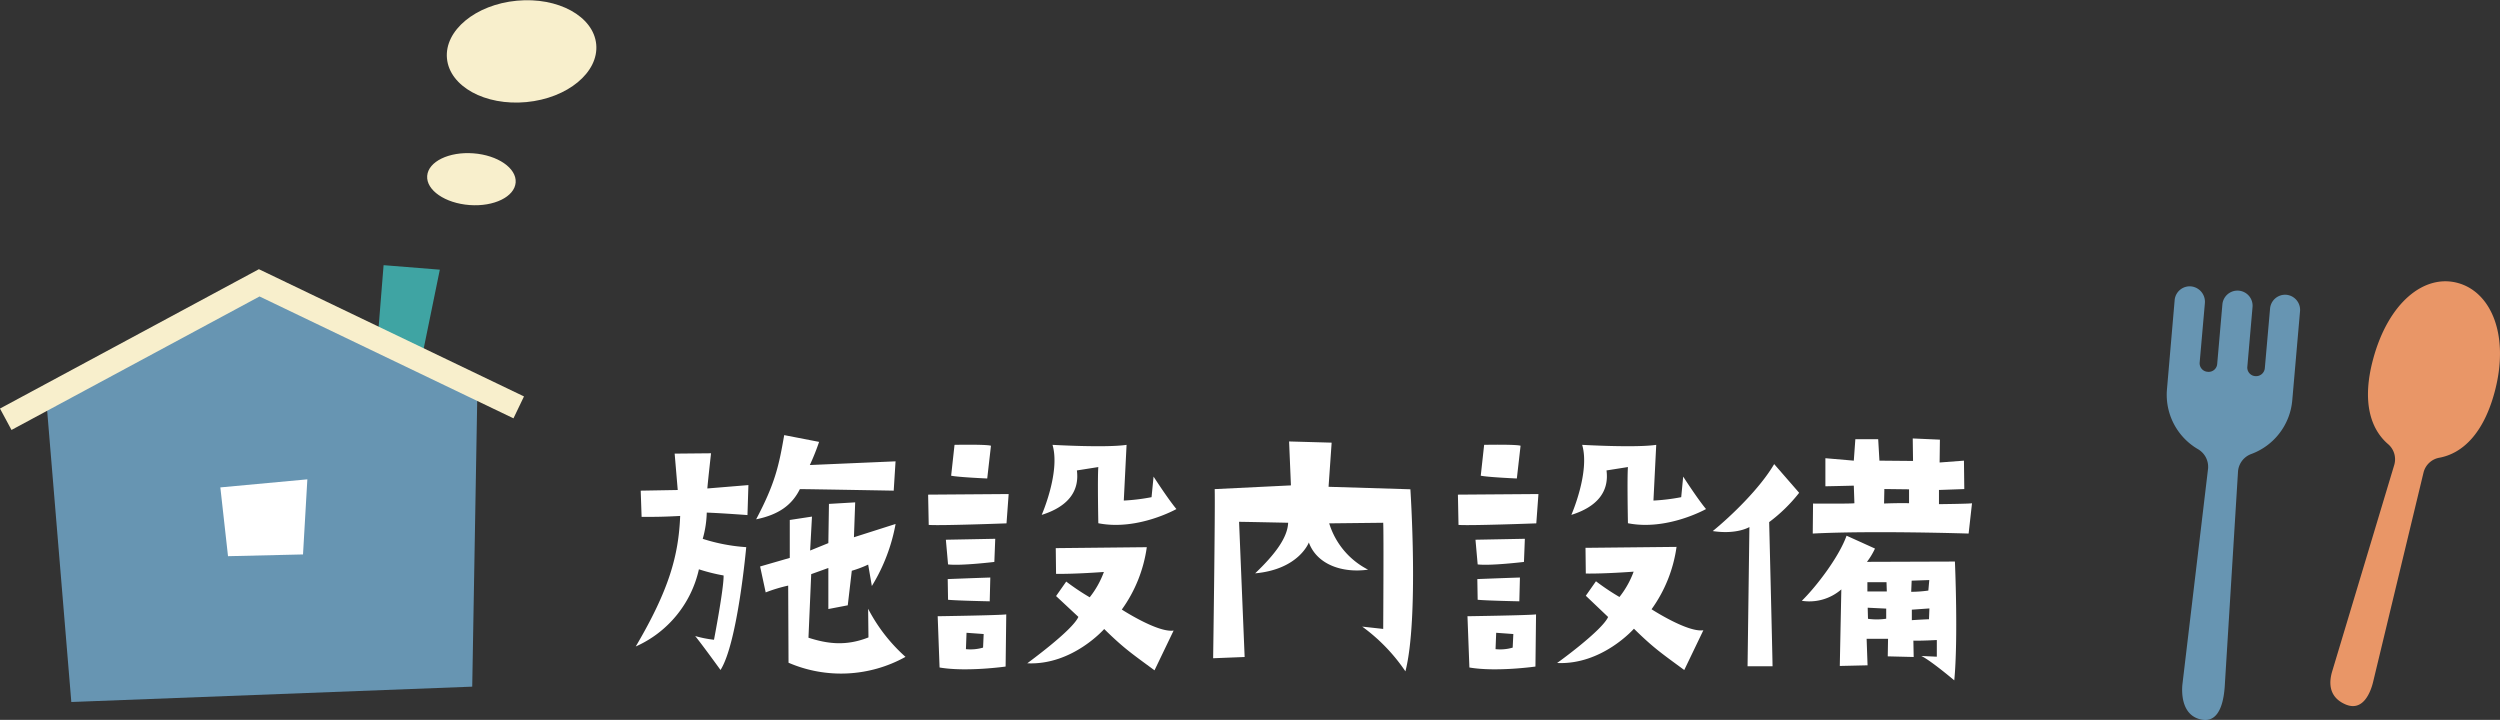
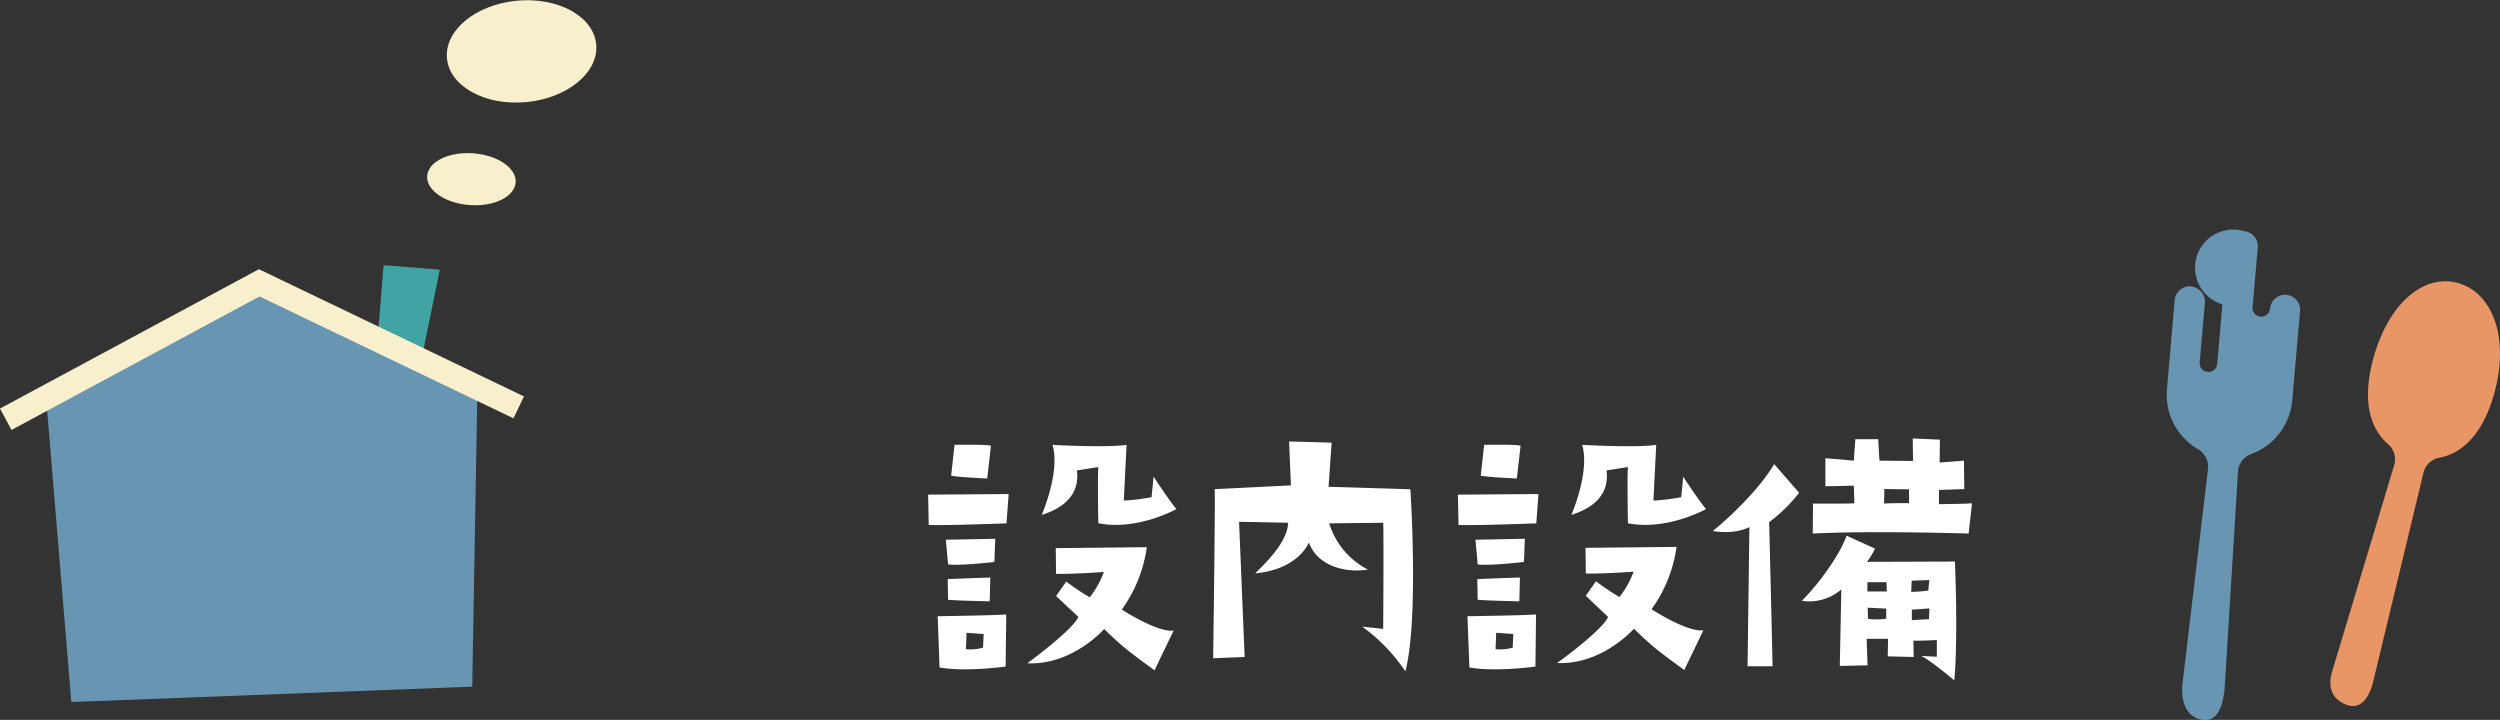
<svg xmlns="http://www.w3.org/2000/svg" viewBox="0 0 583.3 167.96">
  <rect x="0" y="0" width="583.3" height="167.96" fill="#333333" stroke="none" />
  <defs>
    <style>.cls-1{fill:#fff;}.cls-2{fill:#3fa4a3;}.cls-3{fill:#6795b2;}.cls-4{fill:none;stroke:#f8efcc;stroke-miterlimit:10;stroke-width:5.67px;}.cls-5{fill:#f8efcc;}.cls-6{fill:#e99667;}</style>
  </defs>
  <g id="レイヤー_2" data-name="レイヤー 2">
    <g id="レイヤー_1-2" data-name="レイヤー 1">
-       <path class="cls-1" d="M148.33,150.84c7.85-13.32,10-21.31,10.37-30.46-4,.22-5.9.22-9,.22l-.21-6.12,8.64-.15-.72-8.49,8.49-.08s-.79,7.06-.86,8.21l9.58-.79-.22,7s-5.76-.44-9.5-.58a24.28,24.28,0,0,1-.94,6.12,42,42,0,0,0,10.15,1.94s-2,22.4-6,28.66c0,0-4.11-5.69-5.91-7.92a26.74,26.74,0,0,0,4.39.87s2.31-12,2.24-15a42.55,42.55,0,0,1-5.76-1.44A25.86,25.86,0,0,1,148.33,150.84Zm28.09-29.67c4.46-8.42,5.33-12.6,6.55-19.65l8.14,1.58a52.5,52.5,0,0,1-2.16,5.4l20-.86-.43,6.84s-20-.36-21.89-.36C184.77,117.86,181.67,120.09,176.42,121.17Zm.93,11,6.92-2v-8.85l5.18-.79-.43,7.92,4.25-1.73.14-9.15,6.12-.36-.29,8.14,9.72-3.1a42,42,0,0,1-5.54,14.48l-.86-5a26.15,26.15,0,0,1-3.82,1.44l-.94,8.06-4.53.87v-9.58l-4,1.44-.64,14.83c4.46,1.44,8.78,2,14-.07l-.08-6.69a39.21,39.21,0,0,0,8.72,11.23,30.93,30.93,0,0,1-27.29,1.37l-.08-18a36.72,36.72,0,0,0-5.25,1.59Z" />
      <path class="cls-1" d="M216.55,115.41l18.79-.14-.5,6.84s-15.56.58-18.15.36Zm2.23,28.37s14.33-.21,16-.43l-.15,12.17s-9.14,1.3-15.41.22ZM232,131.11s-7.78.94-10.8.58l-.51-5.76,11.52-.22Zm-10.88,4s7.42-.29,9.94-.36l-.14,5.55s-7.56-.15-9.72-.36Zm1.59-31.32s7.34-.15,8.5.21l-.87,7.64s-6.7-.29-8.42-.65Zm2.66,47.67a10.4,10.4,0,0,0,4-.36l.14-3.17-4-.29Zm26.28-7.49-5.25-4.9,2.37-3.38a54.45,54.45,0,0,0,5.48,3.67,21.26,21.26,0,0,0,3.31-5.91s-6.7.51-11.16.44l-.07-6,21.24-.22a32.53,32.53,0,0,1-5.83,14.55s8.42,5.47,12.09,4.9l-4.46,9.28c-5.26-3.88-7.13-5.11-11.74-9.64,0,0-7.42,8.49-17.93,8C239.66,154.73,250.17,147.17,251.61,143.93Zm17.5-32.77s3.39,5.26,5.33,7.57c0,0-9.07,5.11-18.22,3.31,0,0-.21-10.59,0-13.11l-5,.79c.64,5-2.24,8.5-8.21,10.37,0,0,4.39-10,2.52-16.34,0,0,12.45.72,17.28,0l-.65,13a45.87,45.87,0,0,0,6.48-.79Z" />
      <path class="cls-1" d="M322.73,146.74s.14-22.54,0-24.77l-12.6.14a18.09,18.09,0,0,0,9.07,10.8c-6.05.86-11.95-1.22-13.82-6.34,0,0-2.31,6.27-12.53,7.2,4.68-4.46,7.56-8.35,7.7-11.8,0,0-10.15-.22-11.45-.22l1.3,31.54-7.35.29s.51-35.29.36-39.46l17.79-.87L300.77,103l9.93.28s-.5,7.2-.72,10.3l19.09.58s2,30.24-1.16,42.48a41.76,41.76,0,0,0-10.08-10.44Z" />
      <path class="cls-1" d="M340.16,115.41l18.79-.14-.5,6.84s-15.56.58-18.15.36Zm2.23,28.37s14.33-.21,16-.43l-.14,12.17s-9.14,1.3-15.41.22Zm13.18-12.67s-7.78.94-10.8.58l-.51-5.76,11.52-.22Zm-10.88,4s7.42-.29,9.94-.36l-.14,5.55s-7.56-.15-9.72-.36Zm1.59-31.32s7.34-.15,8.5.21l-.87,7.64s-6.7-.29-8.42-.65Zm2.66,47.67a10.32,10.32,0,0,0,4-.36l.15-3.17-4-.29Zm26.28-7.49L370,139l2.37-3.38a54.45,54.45,0,0,0,5.48,3.67,21.26,21.26,0,0,0,3.31-5.91s-6.7.51-11.16.44l-.07-6,21.24-.22a32.53,32.53,0,0,1-5.83,14.55s8.42,5.47,12.09,4.9l-4.46,9.28c-5.26-3.88-7.13-5.11-11.74-9.64,0,0-7.42,8.49-17.93,8C363.27,154.73,373.78,147.17,375.22,143.93Zm17.5-32.77s3.39,5.26,5.33,7.57c0,0-9.07,5.11-18.22,3.31,0,0-.21-10.59,0-13.11l-5,.79c.65,5-2.23,8.5-8.2,10.37,0,0,4.39-10,2.52-16.34,0,0,12.45.72,17.28,0l-.65,13a45.87,45.87,0,0,0,6.48-.79Z" />
      <path class="cls-1" d="M399.62,123.91c4.25-3.46,11-9.94,14.33-15.63l5.83,6.7a37,37,0,0,1-7,6.84s.79,32,.79,33.63h-5.83l.43-32.48S405.24,124.77,399.62,123.91Zm52.28,29.31v-3.89s-3.75.21-5.47.14l.07,3.82-6.05-.15.07-4.1h-5l.22,6.19-6.48.15.36-17.86a11.38,11.38,0,0,1-9.22,2.66c3.31-3.24,8.64-10.15,10.44-15.19,1.3.58,6.63,3,6.63,3a16.3,16.3,0,0,1-1.87,3.1l20.52-.07s.79,17.93-.15,27.72c0,0-5.54-4.68-7.7-5.69Zm7.42-28.73s-22.54-.72-36.37,0l.07-7s8.5.07,9.65-.07l-.14-4.11s-2.88.08-6.63.15v-6.55l6.63.57.36-5h5.33l.29,5,7.84.07-.07-5.25,6.34.28-.07,5.33,5.68-.43.08,6.63-5.91.21v3.31s7.13-.07,7.71-.21ZM440.23,138l-.07-2.16H435.7V138Zm-.14,6.34V142l-4.32-.21.07,2.59A14.92,14.92,0,0,0,440.09,144.36Zm5.33-30.17-5.76-.07-.07,3.38c3.67-.14,5.83-.07,5.83-.07Zm.5,23.91a29.34,29.34,0,0,0,4-.29l.22-2.45-4.11.14Zm4.25,3.88-4.1.29v2.45c2-.14,4-.22,4-.22Z" />
      <polygon class="cls-2" points="102.62 62.92 97.93 85.85 88.08 79.53 89.5 61.87 102.62 62.92" />
      <polygon class="cls-3" points="111.4 90.19 110.18 160.21 16.64 163.79 10.73 92.52 60.48 65.99 88.69 80.23 99.14 85.5 99.14 85.5 111.4 90.19" />
      <polyline class="cls-4" points="121.03 95.05 60.48 65.99 1.34 97.82" />
      <ellipse class="cls-5" cx="109.99" cy="41.81" rx="6.05" ry="10.35" transform="translate(60.09 148.37) rotate(-85.72)" />
      <ellipse class="cls-5" cx="121.7" cy="11.98" rx="17.49" ry="11.88" transform="translate(-0.59 11.54) rotate(-5.41)" />
-       <polygon class="cls-1" points="70.7 129.36 53.2 129.77 51.41 113.72 71.71 111.84 70.7 129.36" />
-       <path class="cls-3" d="M533.47,68.78h0A3.53,3.53,0,0,0,529.65,72l-1.22,13.89a2.05,2.05,0,0,1-2.22,1.87h0a2,2,0,0,1-1.86-2.22l1.21-13.9a3.52,3.52,0,0,0-3.2-3.82h0A3.53,3.53,0,0,0,518.53,71l-1.21,13.89a2,2,0,0,1-2.22,1.86h0a2,2,0,0,1-1.87-2.22l1.21-13.77a3.61,3.61,0,0,0-3-3.91,3.52,3.52,0,0,0-4.05,3.18L505.6,90.8a14.68,14.68,0,0,0,7.23,14,4.76,4.76,0,0,1,2.36,4.5l-6,50.47c-.17,1.94-.19,7.2,4.47,8.13s5.23-5.57,5.4-7.51l3.12-50.47a4.73,4.73,0,0,1,3.11-4,14.71,14.71,0,0,0,9.54-12.5l1.81-20.75A3.54,3.54,0,0,0,533.47,68.78Z" />
+       <path class="cls-3" d="M533.47,68.78h0A3.53,3.53,0,0,0,529.65,72a2.05,2.05,0,0,1-2.22,1.87h0a2,2,0,0,1-1.86-2.22l1.21-13.9a3.52,3.52,0,0,0-3.2-3.82h0A3.53,3.53,0,0,0,518.53,71l-1.21,13.89a2,2,0,0,1-2.22,1.86h0a2,2,0,0,1-1.87-2.22l1.21-13.77a3.61,3.61,0,0,0-3-3.91,3.52,3.52,0,0,0-4.05,3.18L505.6,90.8a14.68,14.68,0,0,0,7.23,14,4.76,4.76,0,0,1,2.36,4.5l-6,50.47c-.17,1.94-.19,7.2,4.47,8.13s5.23-5.57,5.4-7.51l3.12-50.47a4.73,4.73,0,0,1,3.11-4,14.71,14.71,0,0,0,9.54-12.5l1.81-20.75A3.54,3.54,0,0,0,533.47,68.78Z" />
      <path class="cls-6" d="M582.05,91.46c3.54-13.21-.8-23.35-8.64-25.45s-16.19,4.63-19.73,17.85c-2.59,9.65-.71,16.17,3.55,19.8a4.66,4.66,0,0,1,1.42,4.74l-14.59,48.53c-.48,1.81-1.08,5.55,3.14,7.4s5.92-3,6.44-5l11.83-49.13a4.64,4.64,0,0,1,3.61-3.39C574.58,105.82,579.47,101.11,582.05,91.46Z" />
    </g>
  </g>
</svg>